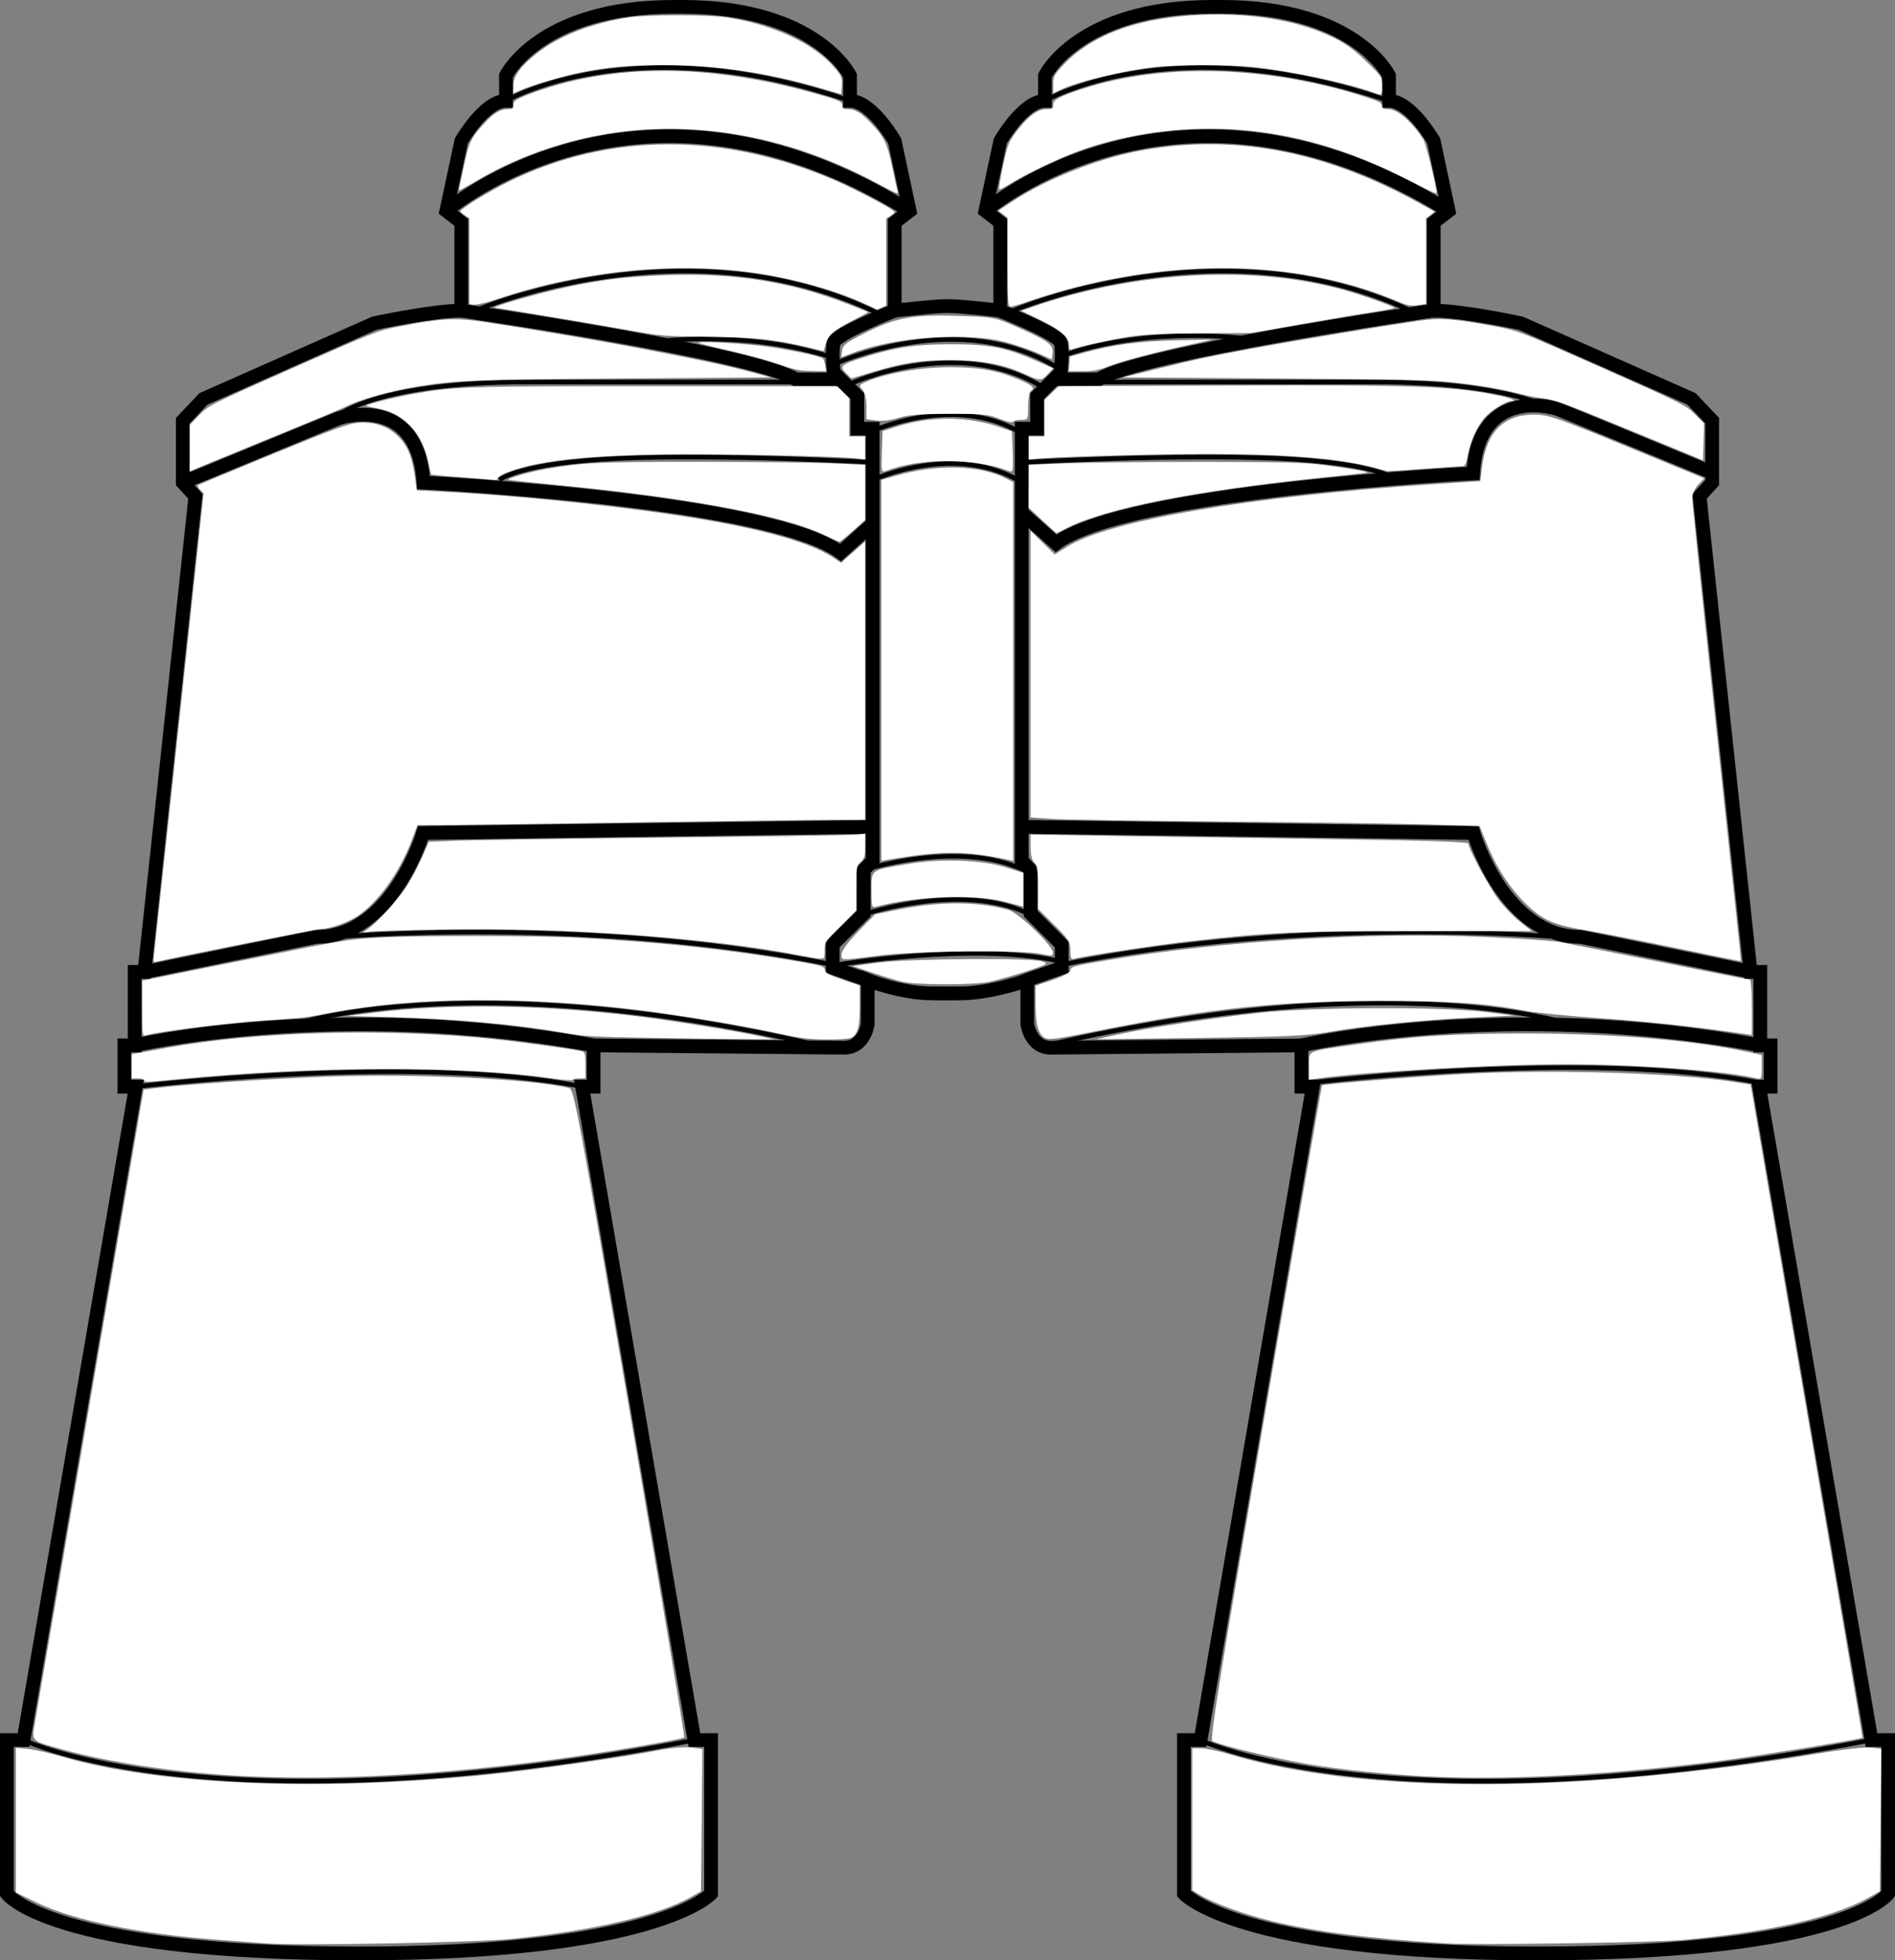
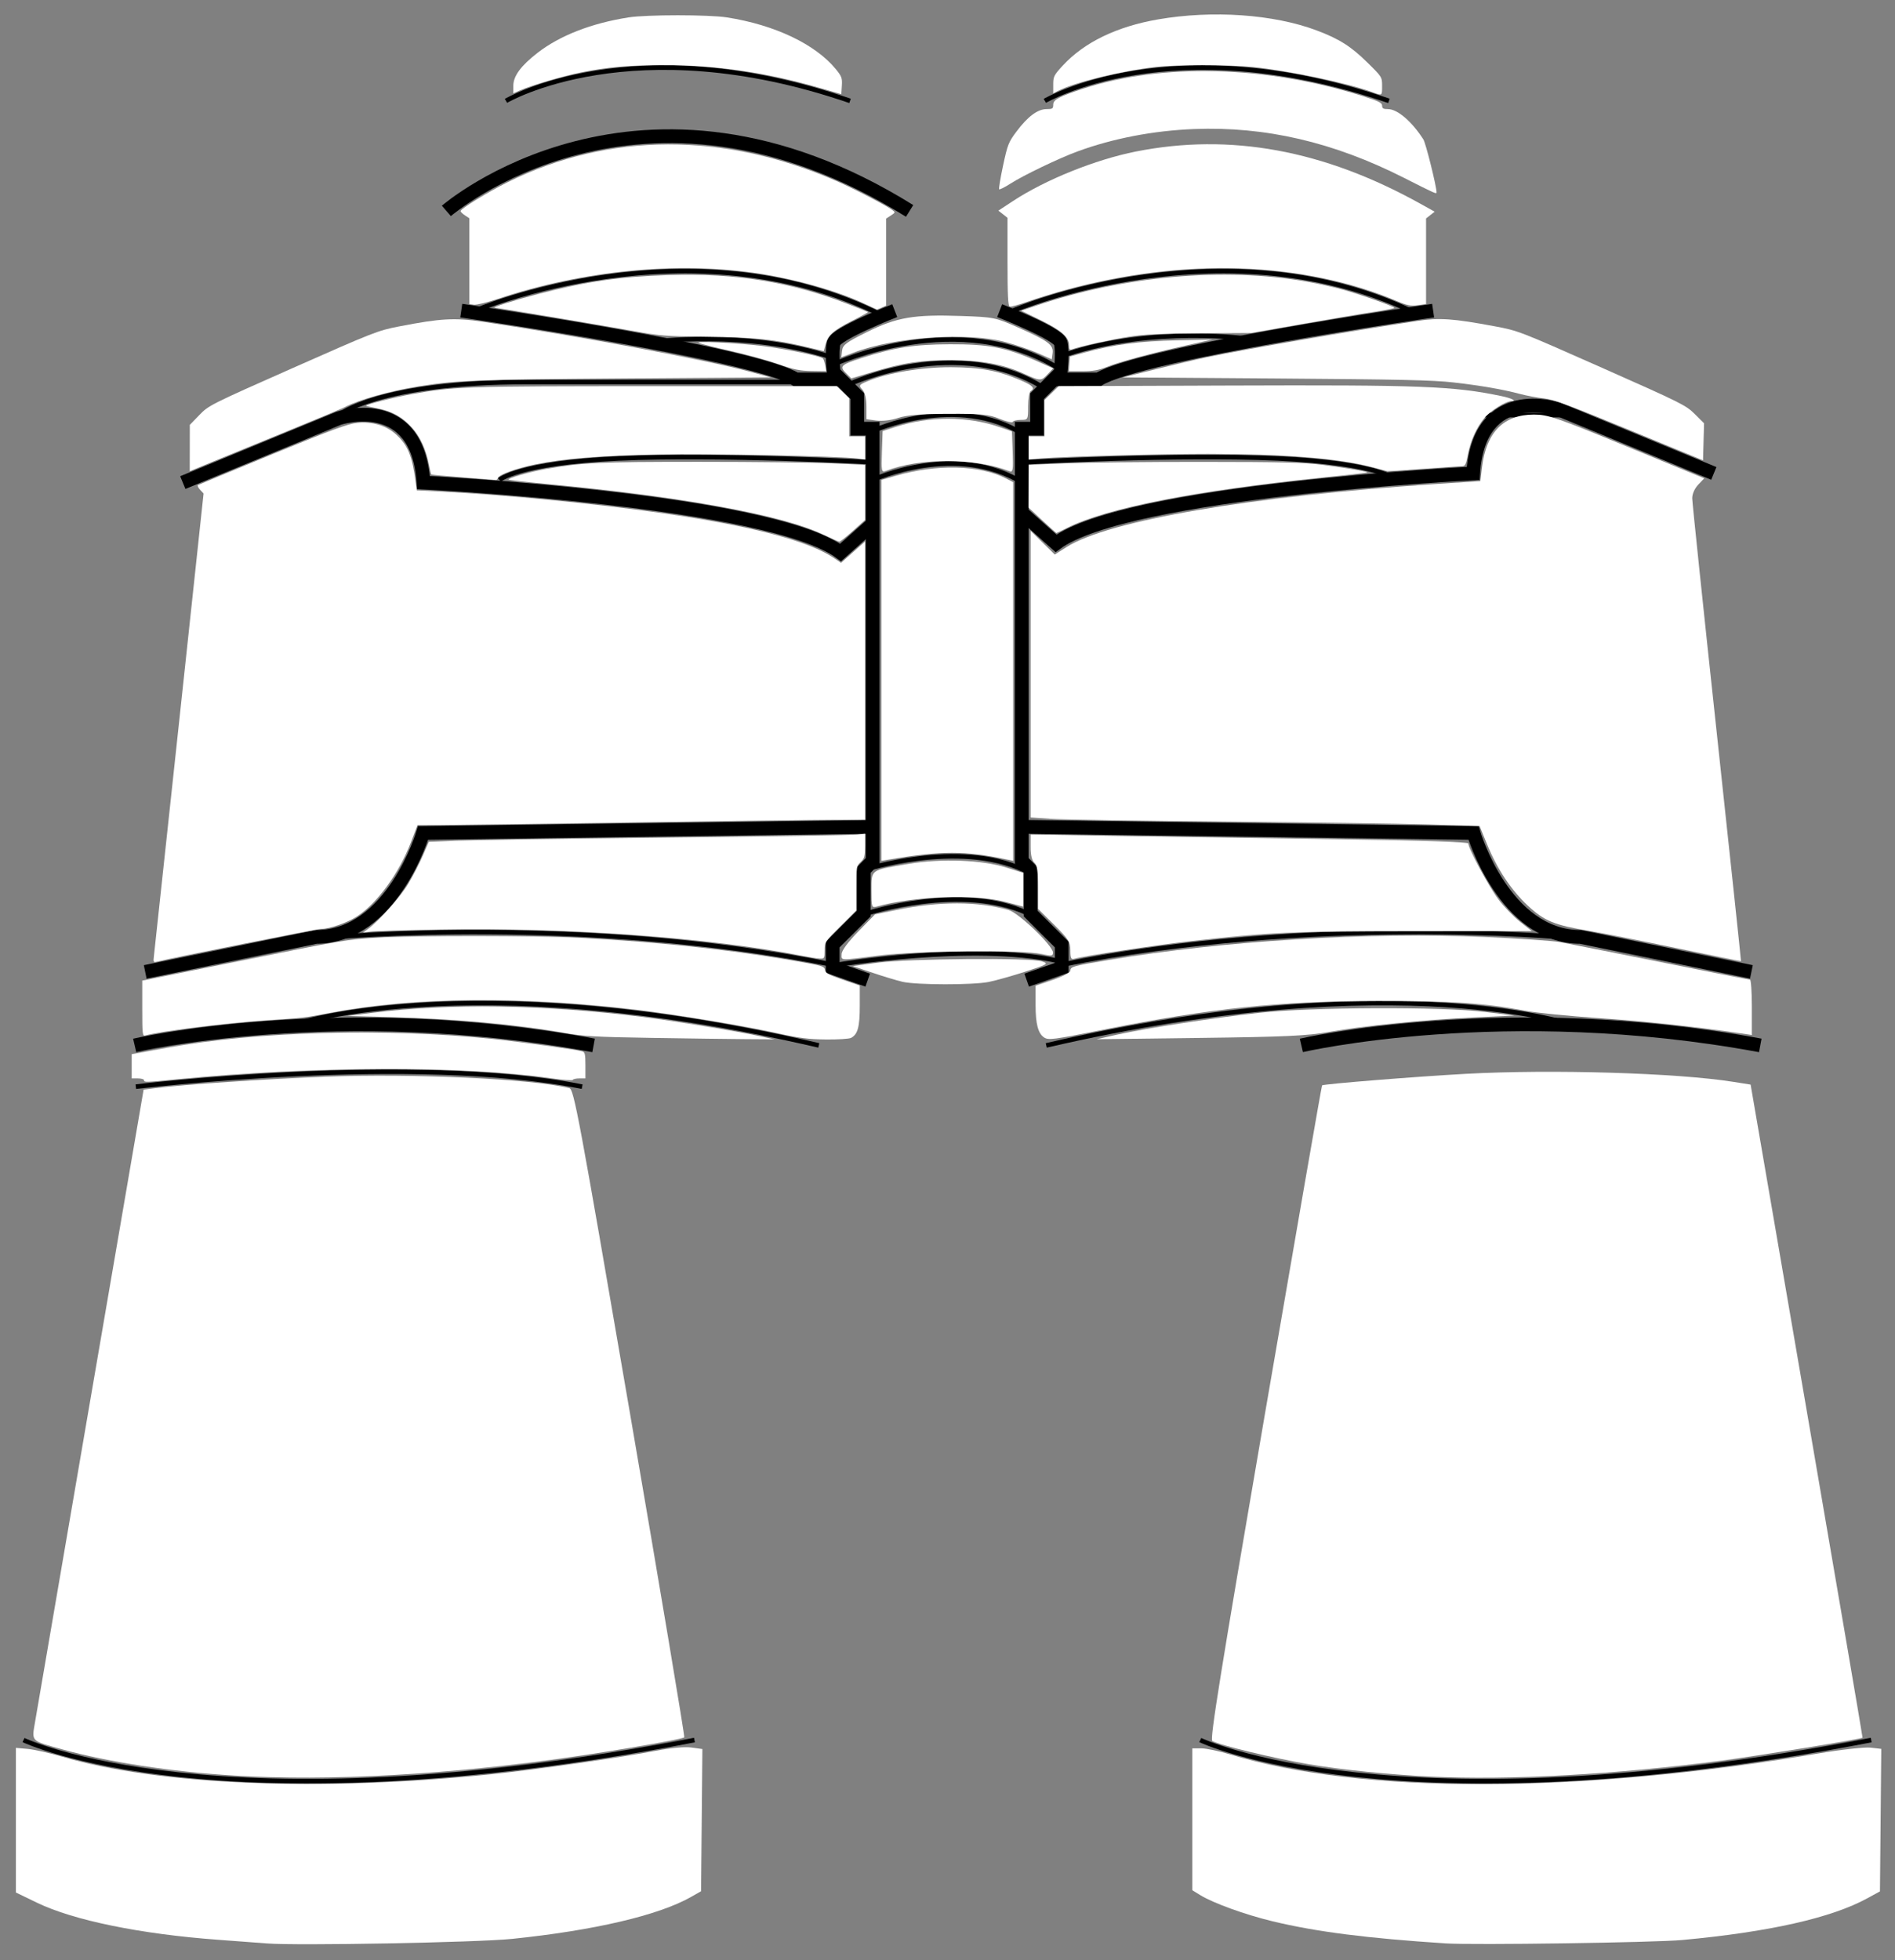
<svg xmlns="http://www.w3.org/2000/svg" xmlns:ns1="http://sodipodi.sourceforge.net/DTD/sodipodi-0.dtd" xmlns:ns2="http://www.inkscape.org/namespaces/inkscape" version="1.1" x="0px" y="0px" width="413.412" height="427.535" viewBox="0 0 413.412 427.535" enable-background="new 0 0 613.324 724.355" xml:space="preserve" id="svg93" ns1:docname="weapon_binoculars.svg" ns2:version="1.0.2-2 (e86c870879, 2021-01-15)">
  <rect x="0" y="0" width="413.412" height="427.535" fill="#808080" stroke="none" />
  <defs id="defs97" />
  <ns1:namedview pagecolor="#ffffff" bordercolor="#666666" borderopacity="1" objecttolerance="10" gridtolerance="10" guidetolerance="10" ns2:pageopacity="0" ns2:pageshadow="2" ns2:window-width="1920" ns2:window-height="1017" id="namedview95" showgrid="false" ns2:zoom="0.65161422" ns2:cx="323.32592" ns2:cy="334.97618" ns2:window-x="-8" ns2:window-y="-8" ns2:window-maximized="1" ns2:current-layer="svg93" ns2:document-rotation="0" ns2:pagecheckerboard="true" />
  <g id="Layer_1" transform="translate(-113.75,-113.272)">
    <g id="Layer_1_1_">
      <g id="g88">
        <g id="g82">
          <g id="g66">
            <g id="g60">
              <g id="g30">
                <g id="g24">
-                   <path style="fill:none;stroke:#000000;stroke-width:3;stroke-miterlimit:10;opacity:1" ns2:connector-curvature="0" id="path2" d="m 323.006,329.938 c 7,0 14.859,-2.899 14.859,-2.899 v 9.566 c 0,0 0.666,5.167 5.167,5.167 l 54.631,-0.5 v 9 h 2.5 l -24.5,142.5 h -3.63 v 33.5 c 0,0 11.5,13.035 76.815,13.035 67.685,0 76.814,-13.035 76.814,-13.035 v -33.5 h -3.631 l -24.5,-142.5 h 2.5 v -9 h -2.25 v -16.03 h -2.125 l -11.125,-103.72 2.75,-3 v -13.5 l -4.5,-4.75 -37.25,-16.5 c 0,0 -12.75,-2.75 -19,-2.75 v -19.25 l 3.25,-2.5 -3.25,-15.25 c 0,0 -5,-8.75 -9.75,-8.75 v -5.5 c 0,0 -7.25,-15 -36.5,-15 h -2.062 c -29.25,0 -36.5,15 -36.5,15 v 5.5 c -4.75,0 -9.75,8.75 -9.75,8.75 l -3.25,15.25 3.25,2.5 v 19.25 c 0,0 -8.438,-1 -11.438,-1 h -0.151 c -3,0 -11.438,1 -11.438,1 v -19.25 l 3.25,-2.5 -3.25,-15.25 c 0,0 -5,-8.75 -9.75,-8.75 v -5.5 c 0,0 -7.25,-15 -36.5,-15 h -2.062 c -29.25,0 -36.5,15 -36.5,15 v 5.5 c -4.75,0 -9.75,8.75 -9.75,8.75 l -3.25,15.25 3.25,2.5 v 19.25 c -6.25,0 -19,2.75 -19,2.75 l -37.25,16.5 -4.5,4.75 v 13.5 l 2.75,3 -11.125,103.72 h -2.125 v 16.03 h -2.25 v 9 h 2.5 l -24.5,142.5 h -3.63 v 33.5 c 0,0 9.13,13.035 76.815,13.035 65.315,0 76.815,-13.035 76.815,-13.035 v -33.5 h -3.63 l -24.5,-142.5 h 2.5 v -9 l 54.631,0.5 c 4.5,0 5.167,-5.167 5.167,-5.167 v -9.566 c 0,0 7.25,2.899 14.25,2.899 z" stroke-miterlimit="10" />
                  <path style="fill:none;stroke:#000000;stroke-width:3;stroke-miterlimit:10;opacity:1" ns2:connector-curvature="0" id="path4" d="m 143.131,341.271 c 0,0 44.321,-10.333 100.119,0" stroke-miterlimit="10" />
                  <path style="fill:none;stroke:#000000;stroke-width:3;stroke-miterlimit:10;opacity:1" ns2:connector-curvature="0" id="path6" d="m 397.654,341.271 c 0,0 44.322,-10.333 100.119,0" stroke-miterlimit="10" />
                  <path style="fill:none;stroke:#000000;stroke-width:3;stroke-miterlimit:10;opacity:1" ns2:connector-curvature="0" id="path8" d="m 308.944,181.021 c 0,0 -12.812,5 -13.312,7 -0.5,2 0,6.5 0,6.5 l 5.147,5.147 v 7.103 h 3.353 v 9 76.25 9 l -1.955,2 v 9.5 l -6.767,6.75 v 5.083 l 7.639,2.684" stroke-miterlimit="10" />
                  <path style="fill:none;stroke:#000000;stroke-width:3;stroke-miterlimit:10;opacity:1" ns2:connector-curvature="0" id="path10" d="m 331.837,181.021 c 0,0 12.812,5 13.312,7 0.5,2 0,6.5 0,6.5 l -5.147,5.147 v 7.103 h -3.353 v 9 76.25 9 l 1.955,2 v 9.5 l 6.767,6.75 v 5.083 l -7.639,2.684" stroke-miterlimit="10" />
                  <path style="fill:none;stroke:#000000;stroke-width:3;stroke-miterlimit:10;opacity:1" ns2:connector-curvature="0" id="path12" d="m 153.631,218.521 34.042,-14.042 c 0,0 17.208,-5.708 18.458,14.042 0,0 75.5,3.75 91,15.25 l 7,-6.25" stroke-miterlimit="10" />
                  <path style="fill:none;stroke:#000000;stroke-width:3;stroke-miterlimit:10;opacity:1" ns2:connector-curvature="0" id="path14" d="m 487.634,216.521 -34.041,-14.042 c 0,0 -17.209,-5.708 -18.459,14.042 0,0 -75.5,3.75 -91,15.25 l -7,-6.25" stroke-miterlimit="10" />
                  <path style="fill:none;stroke:#000000;stroke-width:3;stroke-miterlimit:10;opacity:1" ns2:connector-curvature="0" id="path16" d="m 304.131,293.605 -98.083,1.333 c 0,0 -6.667,22.667 -23.333,22.667 l -37.284,7.636" stroke-miterlimit="10" />
                  <path style="fill:none;stroke:#000000;stroke-width:3;stroke-miterlimit:10;opacity:1" ns2:connector-curvature="0" id="path18" d="m 337.134,293.605 98.083,1.333 c 0,0 6.666,22.667 23.334,22.667 l 37.283,7.636" stroke-miterlimit="10" />
                  <path style="fill:none;stroke:#000000;stroke-width:3;stroke-miterlimit:10;opacity:1" ns2:connector-curvature="0" id="path20" d="m 214.381,181.021 c 0,0 63.75,9.25 73,15 h 9.75" stroke-miterlimit="10" />
                  <path style="fill:none;stroke:#000000;stroke-width:3;stroke-miterlimit:10;opacity:1" ns2:connector-curvature="0" id="path22" d="m 426.4,181.021 c 0,0 -63.75,9.25 -73,15 h -9.75" stroke-miterlimit="10" />
                </g>
                <path style="fill:none;stroke:#000000;stroke-width:3;stroke-miterlimit:10;opacity:1" ns2:connector-curvature="0" id="path26" d="m 211.131,159.271 c 0,0 42.208,-36.667 101.062,0" stroke-miterlimit="10" />
-                 <path style="fill:none;stroke:#000000;stroke-width:3;stroke-miterlimit:10;opacity:1" ns2:connector-curvature="0" id="path28" d="m 328.697,159.271 c 0,0 42.208,-36.667 101.063,0" stroke-miterlimit="10" />
              </g>
              <path style="fill:none;stroke:#000000;stroke-miterlimit:10;opacity:1" ns2:connector-curvature="0" id="path32" d="m 187.673,203.796 c 0,0 8.458,-7.208 41.208,-7.208 h 68.25" stroke-miterlimit="10" />
-               <path style="fill:none;stroke:#000000;stroke-miterlimit:10;opacity:1" ns2:connector-curvature="0" id="path34" d="m 454.748,203.796 c 0,0 -8.458,-7.208 -41.208,-7.208 h -68.25" stroke-miterlimit="10" />
+               <path style="fill:none;stroke:#000000;stroke-miterlimit:10;opacity:1" ns2:connector-curvature="0" id="path34" d="m 454.748,203.796 h -68.25" stroke-miterlimit="10" />
              <path style="fill:none;stroke:#000000;stroke-miterlimit:10;opacity:1" ns2:connector-curvature="0" id="path36" d="m 222.713,217.946 c 0,0 4.002,-3.692 26.002,-4.692 22,-1 55.417,0.833 55.417,0.833" stroke-miterlimit="10" />
              <path style="fill:none;stroke:#000000;stroke-miterlimit:10;opacity:1" ns2:connector-curvature="0" id="path38" d="m 418.553,217.946 c 0,0 -4.003,-3.692 -26.003,-4.692 -22,-1 -55.417,0.833 -55.417,0.833" stroke-miterlimit="10" />
              <path style="fill:none;stroke:#000000;stroke-miterlimit:10;opacity:1" ns2:connector-curvature="0" id="path40" d="m 185.953,317.711 c 0,0 55.233,-5.037 109.456,5.963" stroke-miterlimit="10" />
              <path style="fill:none;stroke:#000000;stroke-miterlimit:10;opacity:1" ns2:connector-curvature="0" id="path42" d="m 454.827,317.711 c 0,0 -55.233,-5.037 -109.456,5.963" stroke-miterlimit="10" />
              <path style="fill:none;stroke:#000000;stroke-miterlimit:10;opacity:1" ns2:connector-curvature="0" id="path44" d="m 143.381,350.271 c 0,0 60.405,-7.333 97.369,0" stroke-miterlimit="10" />
-               <path style="fill:none;stroke:#000000;stroke-miterlimit:10;opacity:1" ns2:connector-curvature="0" id="path46" d="m 400.1,349.38 c 0,0 60.404,-7.333 97.369,0" stroke-miterlimit="10" />
              <path style="fill:none;stroke:#000000;stroke-miterlimit:10;opacity:1" ns2:connector-curvature="0" id="path48" d="m 118.881,492.772 c 0,0 41.905,20.167 146.369,0" stroke-miterlimit="10" />
              <path style="fill:none;stroke:#000000;stroke-miterlimit:10;opacity:1" ns2:connector-curvature="0" id="path50" d="m 375.6,492.772 c 0,0 41.905,20.167 146.37,0" stroke-miterlimit="10" />
              <path style="fill:none;stroke:#000000;stroke-miterlimit:10;opacity:1" ns2:connector-curvature="0" id="path52" d="m 217.381,181.021 c 0,0 46.852,-20.103 88.926,1.074" stroke-miterlimit="10" />
              <path style="fill:none;stroke:#000000;stroke-miterlimit:10;opacity:1" ns2:connector-curvature="0" id="path54" d="m 334.766,181.021 c 0,0 46.852,-20.103 88.926,1.074" stroke-miterlimit="10" />
              <path style="fill:none;stroke:#000000;stroke-miterlimit:10;opacity:1" ns2:connector-curvature="0" id="path56" d="m 224.131,135.271 c 0,0 27.542,-16.333 75.062,0" stroke-miterlimit="10" />
              <path style="fill:none;stroke:#000000;stroke-miterlimit:10;opacity:1" ns2:connector-curvature="0" id="path58" d="m 341.697,135.271 c 0,0 27.542,-16.333 75.063,0" stroke-miterlimit="10" />
            </g>
            <path style="fill:none;stroke:#000000;stroke-miterlimit:10;opacity:1" ns2:connector-curvature="0" id="path62" d="m 255.756,187.891 c 0,0 20.7,-2.939 39.663,3.388" stroke-miterlimit="10" />
            <path style="fill:none;stroke:#000000;stroke-miterlimit:10;opacity:1" ns2:connector-curvature="0" id="path64" d="m 386.035,187.168 c 0,0 -20.7,-2.939 -39.663,3.388" stroke-miterlimit="10" />
          </g>
          <path style="fill:none;stroke:#000000;stroke-miterlimit:10;opacity:1" ns2:connector-curvature="0" id="path68" d="m 304.131,217.946 c 0,0 18.376,-8.535 33.003,0.795" stroke-miterlimit="10" />
          <path style="fill:none;stroke:#000000;stroke-miterlimit:10;opacity:1" ns2:connector-curvature="0" id="path70" d="m 304.131,207.281 c 0,0 18.376,-8.535 33.003,0.795" stroke-miterlimit="10" />
          <path style="fill:none;stroke:#000000;stroke-miterlimit:10;opacity:1" ns2:connector-curvature="0" id="path72" d="m 299.228,196.977 c 0,0 23.64,-10.979 42.458,1.023" stroke-miterlimit="10" />
          <path style="fill:none;stroke:#000000;stroke-miterlimit:10;opacity:1" ns2:connector-curvature="0" id="path74" d="m 295.929,192.617 c 0,0 27.313,-12.686 49.056,1.184" stroke-miterlimit="10" />
          <path style="fill:none;stroke:#000000;stroke-miterlimit:10;opacity:1" ns2:connector-curvature="0" id="path76" d="m 302.176,303.021 c 0,0 20.606,-6.75 34.958,0" stroke-miterlimit="10" />
          <path style="fill:none;stroke:#000000;stroke-miterlimit:10;opacity:1" ns2:connector-curvature="0" id="path78" d="m 302.977,312.459 c 0,0 20.605,-6.75 34.958,0" stroke-miterlimit="10" />
          <path style="fill:none;stroke:#000000;stroke-miterlimit:10;opacity:1" ns2:connector-curvature="0" id="path80" d="m 296.506,323.674 c 0,0 29.25,-4.903 47.75,-0.903" stroke-miterlimit="10" />
        </g>
        <path style="fill:none;stroke:#000000;stroke-miterlimit:10;opacity:1" ns2:connector-curvature="0" id="path84" d="m 176.345,337.136 c 0,0 38.536,-13.865 116.036,4.135" stroke-miterlimit="10" />
        <path style="fill:none;stroke:#000000;stroke-miterlimit:10;opacity:1" ns2:connector-curvature="0" id="path86" d="m 458.037,337.136 c 0,0 -38.536,-13.865 -116.036,4.135" stroke-miterlimit="10" />
      </g>
    </g>
  </g>
  <g id="Layer_2_1_" transform="translate(-113.75,-113.272)">
</g>
  <path style="fill:#ffffff;stroke-width:0.543;stroke-miterlimit:10" d="m 50.94,387.236 c -13.498,-0.807 -27.317,-2.919 -37.399,-5.715 -6.933,-1.923 -6.629,-1.613 -5.885,-6.013 0.344,-2.032 5.812,-33.884 12.15,-70.782 l 11.525,-67.087 2.48,-0.318 c 6.111,-0.783 24.279,-2.007 37.019,-2.493 19.372,-0.739 45.324,0.466 53.368,2.478 1.01,0.253 2.039,5.77 13.218,70.812 6.668,38.796 12.008,70.654 11.866,70.795 -0.383,0.383 -13.62,2.688 -24.488,4.263 -26.744,3.877 -52.883,5.315 -73.855,4.061 z" id="path967" />
  <path style="fill:#ffffff;stroke-width:0.543;stroke-miterlimit:10" d="m 58.264,423.856 c -1.343,-0.108 -6.104,-0.464 -10.58,-0.79 -16.985,-1.238 -31.653,-4.237 -39.648,-8.107 l -4.572,-2.213 v -15.772 -15.772 l 2.577,0.231 c 1.417,0.127 4.775,0.879 7.46,1.672 21.122,6.234 56.251,7.684 93.595,3.863 9.382,-0.96 28.531,-3.69 36.004,-5.134 3.263,-0.63 6.281,-0.905 7.74,-0.705 l 2.392,0.328 -0.144,15.507 -0.144,15.507 -2.17,1.235 c -7.062,4.017 -21.109,7.311 -39.057,9.158 -7.613,0.784 -46.968,1.514 -53.453,0.992 z" id="path969" />
  <path style="fill:#ffffff;stroke-width:0.543;stroke-miterlimit:10" d="m 315.448,423.849 c -17.222,-1.116 -28.279,-2.526 -37.819,-4.822 -5.956,-1.434 -12.915,-3.948 -15.761,-5.694 l -1.763,-1.082 v -15.472 -15.472 h 1.956 c 1.076,0 3.945,0.604 6.375,1.341 28.643,8.695 75.724,8.619 128.128,-0.206 5.233,-0.881 10.225,-1.438 11.538,-1.287 l 2.314,0.267 -0.144,15.54 -0.144,15.54 -2.713,1.487 c -7.853,4.303 -21.425,7.366 -40.422,9.12 -6.069,0.561 -45.563,1.127 -51.545,0.74 z" id="path971" />
  <path style="fill:#ffffff;stroke-width:0.543;stroke-miterlimit:10" d="m 311.921,387.459 c -8.801,-0.418 -19.212,-1.472 -26.274,-2.662 -7.559,-1.273 -19.722,-4.203 -21.173,-5.1 -0.56,-0.346 1.83,-15.187 11.535,-71.633 6.733,-39.158 12.318,-71.265 12.412,-71.349 0.338,-0.304 20.504,-1.922 31.368,-2.516 18.712,-1.024 46.022,-0.207 58.327,1.745 l 3.798,0.602 12.247,71.16 c 6.736,39.138 12.213,71.216 12.173,71.285 -0.159,0.271 -22.715,3.94 -30.659,4.987 -23.027,3.035 -46.327,4.307 -63.753,3.48 z" id="path973" />
-   <path style="fill:#ffffff;stroke-width:0.543;stroke-miterlimit:10" d="m 285.606,232.49 c 0,-3.516 -0.857,-3.116 10.038,-4.686 13.071,-1.883 21.722,-2.425 38.252,-2.394 18.727,0.035 36.116,1.518 47.611,4.061 l 2.849,0.63 v 2.685 c 0,2.512 -0.079,2.666 -1.221,2.386 -6.544,-1.605 -26.509,-3.076 -41.634,-3.069 -14.95,0.007 -43.478,1.631 -53.589,3.05 l -2.306,0.324 z" id="path975" />
  <path style="fill:#ffffff;stroke-width:0.543;stroke-miterlimit:10" d="m 243.879,225.614 c 6.261,-1.395 20.567,-3.585 30.875,-4.727 11.189,-1.239 39.68,-1.354 49.104,-0.198 l 6.511,0.799 -8.681,0.4 c -10.851,0.499 -24.292,1.845 -31.741,3.177 -4.743,0.848 -9.469,1.067 -28.214,1.304 l -22.517,0.285 z" id="path979" />
  <path style="fill:#ffffff;stroke-width:0.543;stroke-miterlimit:10" d="m 227.767,226.257 c -1.296,-0.865 -1.845,-2.954 -1.845,-7.022 v -4.253 l 3.798,-1.293 c 2.089,-0.711 3.798,-1.605 3.798,-1.986 0,-0.884 0.557,-1.04 8.41,-2.354 24.873,-4.16 56.444,-6.098 81.658,-5.013 7.61,0.327 15.179,0.844 16.82,1.148 1.641,0.304 11.53,2.267 21.975,4.363 10.445,2.096 19.173,3.809 19.397,3.807 0.224,-0.002 0.407,2.714 0.407,6.036 v 6.04 l -2.306,-0.337 c -10.276,-1.501 -20.948,-2.65 -31.063,-3.344 -6.565,-0.451 -13.768,-1.165 -16.006,-1.588 -8.936,-1.688 -16.214,-2.171 -32.284,-2.142 -21.537,0.038 -36.328,1.58 -59.587,6.212 -11.296,2.249 -12.21,2.369 -13.173,1.726 z" id="path981" />
  <path style="fill:#ffffff;stroke-width:0.543;stroke-miterlimit:10" d="m 233.518,207.296 c 0,-1.848 -0.403,-2.487 -3.527,-5.582 l -3.527,-3.495 v -4.697 c 0,-3.513 -0.205,-4.867 -0.814,-5.372 -0.526,-0.437 -0.814,-1.641 -0.814,-3.406 v -2.731 l 22.11,0.353 c 12.161,0.194 33.647,0.514 47.747,0.711 15.933,0.223 25.637,0.557 25.637,0.884 0,1.099 4.503,9.46 6.566,12.192 1.185,1.57 3.311,3.769 4.724,4.886 l 2.569,2.032 -26.327,0.018 c -25.925,0.018 -31.027,0.25 -48.302,2.196 -7.332,0.826 -23.308,3.247 -25.094,3.803 -0.791,0.246 -0.95,-0.053 -0.95,-1.792 z" id="path983" />
  <path style="fill:#ffffff;stroke-width:0.543;stroke-miterlimit:10" d="m 365.908,206.819 c -7.61,-1.582 -16.155,-3.268 -18.99,-3.746 -7.864,-1.325 -9.957,-2.176 -13.562,-5.513 -3.684,-3.411 -6.744,-8.017 -8.995,-13.544 l -1.573,-3.862 -11.402,-0.338 c -6.271,-0.186 -26.296,-0.469 -44.499,-0.628 -18.204,-0.16 -35.112,-0.428 -37.574,-0.597 l -4.476,-0.306 v -31.265 -31.265 l 2.634,2.595 2.634,2.595 2.596,-1.646 c 9.113,-5.779 40.175,-11.088 80.28,-13.721 l 9.964,-0.654 0.367,-3.014 c 0.931,-7.647 4.719,-11.492 11.321,-11.492 3.081,0 4.835,0.602 20.268,6.952 l 16.895,6.952 -1.316,1.386 c -0.791,0.832 -1.312,2.024 -1.306,2.984 0.006,0.879 2.417,23.939 5.36,51.244 2.942,27.305 5.318,49.672 5.28,49.704 -0.038,0.032 -6.296,-1.237 -13.905,-2.82 z" id="path985" />
  <path style="fill:#ffffff;stroke-width:0.543;stroke-miterlimit:10" d="m 196.894,214.128 c -1.194,-0.274 -4.124,-1.157 -6.511,-1.962 l -4.341,-1.463 5.426,-0.745 c 6.512,-0.894 33.367,-1.116 35.81,-0.296 1.56,0.523 1.414,0.616 -3.527,2.229 -2.835,0.925 -6.448,1.944 -8.03,2.264 -3.435,0.694 -15.767,0.677 -18.828,-0.027 z" id="path987" />
  <path style="fill:#ffffff;stroke-width:0.543;stroke-miterlimit:10" d="m 183.61,208.089 c 0.006,-0.766 1.365,-2.61 3.65,-4.951 l 3.641,-3.73 4.773,-0.978 c 9.234,-1.892 17.633,-1.883 24.354,0.027 2.205,0.626 9.675,7.792 9.686,9.29 0.006,0.767 -0.322,0.807 -2.571,0.311 -4.195,-0.925 -26.992,-0.705 -35.319,0.341 -8.914,1.12 -8.225,1.146 -8.213,-0.311 z" id="path989" />
  <path style="fill:#ffffff;stroke-width:0.543;stroke-miterlimit:10" d="m 190.112,194.167 c 0,-4.588 -0.323,-4.358 8.119,-5.77 7.179,-1.2 16.032,-0.865 21.316,0.807 l 3.662,1.159 v 3.68 3.68 l -3.934,-1.034 c -6.605,-1.736 -19.757,-1.259 -27.943,1.014 -1.184,0.329 -1.221,0.221 -1.221,-3.536 z" id="path991" />
  <path style="fill:#ffffff;stroke-width:0.543;stroke-miterlimit:10" d="m 192.282,146.207 v -41.538 l 3.088,-0.898 c 8.939,-2.599 18.38,-2.378 24.068,0.563 l 1.601,0.828 v 41.29 41.29 l -1.763,-0.371 c -8.63,-1.817 -14,-1.82 -24.687,-0.015 l -2.306,0.39 z" id="path993" />
  <path style="fill:#ffffff;stroke-width:0.543;stroke-miterlimit:10" d="m 192.395,98.554 0.159,-4.543 2.98,-0.954 c 7.283,-2.333 15.573,-2.311 22.438,0.058 l 2.796,0.965 0.159,4.509 c 0.138,3.925 0.048,4.466 -0.698,4.18 -7.662,-2.94 -19.47,-2.961 -27.019,-0.046 -0.895,0.345 -0.96,0.012 -0.814,-4.168 z" id="path995" />
  <path style="fill:#ffffff;stroke-width:0.543;stroke-miterlimit:10" d="m 218.055,91.337 c -2.34,-0.952 -3.87,-1.1 -11.123,-1.075 -6.154,0.021 -9.102,0.26 -10.991,0.888 -1.54,0.512 -3.455,0.741 -4.748,0.568 l -2.167,-0.291 V 88.692 c 0,-1.777 -0.313,-3.08 -0.893,-3.721 -0.843,-0.932 -0.778,-1.035 1.169,-1.849 4.338,-1.812 11.762,-3.05 18.172,-3.029 6.477,0.021 10.296,0.74 15.241,2.867 2.642,1.137 3.168,1.723 2.122,2.369 -0.298,0.184 -0.543,1.664 -0.543,3.288 0,2.9 -0.028,2.952 -1.583,2.952 -0.87,0 -1.664,0.196 -1.763,0.436 -0.1,0.24 -1.402,-0.061 -2.894,-0.668 z" id="path997" />
  <path style="fill:#ffffff;stroke-width:0.543;stroke-miterlimit:10" d="m 223.209,81.434 c -4.303,-1.968 -9.227,-2.867 -15.771,-2.877 -6.591,-0.011 -10.242,0.538 -16.946,2.546 l -4.774,1.43 -1.173,-1.173 c -1.466,-1.466 -1.096,-1.823 3.397,-3.277 7.04,-2.278 11.434,-2.961 19.262,-2.996 8.43,-0.037 12.358,0.715 18.873,3.612 l 3.681,1.637 -1.198,1.276 c -1.451,1.544 -1.595,1.539 -5.35,-0.178 z" id="path999" />
  <path style="fill:#ffffff;stroke-width:0.543;stroke-miterlimit:10" d="m 226.465,77.046 c -1.641,-0.725 -4.815,-1.812 -7.054,-2.417 -8.289,-2.239 -24.167,-1.153 -33.175,2.27 l -2.699,1.026 0.168,-1.452 c 0.144,-1.246 0.922,-1.825 5.475,-4.076 6.475,-3.202 10.198,-3.835 20.472,-3.482 7.185,0.247 7.434,0.297 12.479,2.524 6.498,2.868 7.736,3.786 7.5,5.562 l -0.181,1.364 z" id="path1001" />
  <path style="fill:#ffffff;stroke-width:0.384;stroke-miterlimit:10" d="m 175.25,208.512 c -19.897,-3.969 -51.452,-6.274 -79.185,-5.784 -7.597,0.134 -14.502,0.342 -15.347,0.461 l -1.535,0.217 1.151,-0.851 c 2.462,-1.82 6.992,-6.911 8.736,-9.817 1.006,-1.677 2.426,-4.42 3.154,-6.097 l 1.324,-3.048 5.862,-0.242 c 3.224,-0.133 23.818,-0.44 45.763,-0.682 21.945,-0.242 40.721,-0.528 41.723,-0.635 l 1.822,-0.195 v 2.632 c 0,2.311 -0.117,2.742 -0.959,3.533 -0.925,0.869 -0.959,1.075 -0.959,5.734 v 4.833 l -3.453,3.437 c -3.385,3.37 -3.453,3.473 -3.453,5.267 0,1.752 -0.045,1.828 -1.055,1.786 -0.58,-0.025 -2.196,-0.272 -3.59,-0.551 z" id="path1003" />
  <path style="fill:#ffffff;stroke-width:0.384;stroke-miterlimit:10" d="m 169.729,225.374 c -7.257,-1.618 -22.183,-4.109 -30.693,-5.121 -25.563,-3.04 -48.834,-2.817 -66.949,0.641 -5.821,1.111 -5.533,1.078 -14.196,1.655 -8.671,0.578 -23.234,2.407 -26.185,3.29 -0.62,0.185 -0.671,-0.268 -0.671,-5.887 v -6.088 l 19.279,-3.885 c 25.189,-5.076 25.263,-5.089 32.161,-5.49 8.06,-0.469 34.537,-0.453 43.708,0.027 18.496,0.967 35.039,2.805 50.143,5.57 3.064,0.561 3.543,0.754 3.645,1.464 0.094,0.662 0.831,1.064 3.857,2.107 l 3.741,1.289 v 4.389 c 0,4.641 -0.432,6.241 -1.897,7.025 -0.408,0.218 -2.853,0.373 -5.463,0.346 -3.832,-0.04 -5.813,-0.292 -10.48,-1.332 z" id="path1005" />
  <path style="fill:#ffffff;stroke-width:0.384;stroke-miterlimit:10" d="m 142.105,226.359 c -12.277,-0.2 -14.84,-0.346 -18.962,-1.08 -10.417,-1.854 -24.101,-3.1 -38.011,-3.459 l -9.4,-0.243 5.371,-0.671 c 17.002,-2.123 37.497,-1.817 59.084,0.883 6.848,0.856 20.515,3.096 25.514,4.181 l 3.261,0.708 -6.33,-0.043 c -3.482,-0.024 -12.718,-0.148 -20.526,-0.275 z" id="path1007" />
  <path style="fill:#ffffff;stroke-width:0.384;stroke-miterlimit:10" d="m 31.418,235.58 c 0,-0.211 -0.604,-0.384 -1.343,-0.384 h -1.343 v -2.644 -2.644 l 1.247,-0.223 c 0.686,-0.123 3.578,-0.65 6.426,-1.172 19.557,-3.583 47.678,-4.34 71.169,-1.915 5.782,0.597 18.218,2.317 19.471,2.692 0.561,0.168 0.671,0.67 0.671,3.053 v 2.852 h -1.311 c -0.721,0 -1.368,0.145 -1.439,0.321 -0.07,0.177 -2.2,0.021 -4.732,-0.345 -19.108,-2.766 -52.154,-2.675 -81.72,0.224 -6.841,0.671 -7.098,0.678 -7.098,0.183 z" id="path1009" />
  <path style="fill:#ffffff;stroke-width:0.384;stroke-miterlimit:10" d="m 33.584,208.469 c 0.101,-0.81 2.578,-23.83 5.506,-51.157 l 5.323,-49.684 -0.771,-0.823 c -0.424,-0.453 -0.628,-0.91 -0.454,-1.016 0.174,-0.106 7.516,-3.151 16.315,-6.767 13,-5.342 16.455,-6.617 18.438,-6.802 3.393,-0.317 6.354,0.586 8.545,2.606 2.505,2.309 3.458,4.656 4.201,10.347 l 0.23,1.765 5.26,0.262 c 13.56,0.676 33.57,2.623 48.039,4.675 19.635,2.785 32.194,6.071 37.825,9.897 l 1.437,0.976 2.622,-2.324 2.622,-2.324 v 30.349 30.349 l -7.002,0.009 c -3.851,0.005 -23.576,0.26 -43.833,0.566 -20.257,0.306 -39.076,0.565 -41.819,0.574 l -4.988,0.017 -1.428,3.733 c -2.59,6.772 -7.409,13.379 -11.826,16.213 -2.092,1.343 -5.933,2.675 -7.712,2.675 -0.886,0 -32.131,6.228 -35.88,7.152 -0.765,0.189 -0.817,0.087 -0.648,-1.267 z" id="path1011" />
  <path style="fill:#ffffff;stroke-width:0.384;stroke-miterlimit:10" d="m 179.706,116.638 c -8.982,-4.321 -30.798,-8.318 -60.567,-11.098 -4.402,-0.411 -8.088,-0.831 -8.19,-0.933 -0.297,-0.297 4.748,-1.748 8.119,-2.336 7.994,-1.393 11.365,-1.549 33.396,-1.549 12.028,0 25.106,0.148 29.062,0.329 l 7.194,0.329 v 6.019 6.019 l -2.658,2.38 c -1.462,1.309 -2.8,2.365 -2.973,2.348 -0.173,-0.018 -1.695,-0.697 -3.383,-1.508 z" id="path1013" />
  <path style="fill:#ffffff;stroke-width:0.384;stroke-miterlimit:10" d="m 101.093,104.131 c -3.776,-0.283 -6.926,-0.575 -6.999,-0.648 -0.073,-0.073 -0.296,-0.989 -0.494,-2.035 -0.636,-3.355 -1.928,-6.185 -3.748,-8.209 -2.057,-2.288 -4.436,-3.601 -7.58,-4.182 -1.239,-0.229 -2.319,-0.482 -2.4,-0.563 -0.243,-0.243 5.962,-1.82 10.055,-2.554 9.162,-1.644 11.319,-1.714 52.828,-1.714 h 39.784 l 1.364,1.322 1.364,1.322 v 4.145 4.145 h 1.726 1.726 v 2.537 2.537 l -1.631,-0.222 c -3.884,-0.529 -32.133,-1.106 -43.45,-0.887 -12.65,0.245 -20.841,0.903 -26.856,2.157 -4.162,0.868 -7.842,2.195 -8.124,2.931 -0.114,0.296 -0.317,0.514 -0.453,0.486 -0.136,-0.029 -3.336,-0.284 -7.113,-0.567 z" id="path1015" />
  <path style="fill:#ffffff;stroke-width:0.384;stroke-miterlimit:10" d="m 41.401,97.718 0.008,-5.053 2.077,-2.146 c 2.044,-2.112 2.366,-2.274 20.422,-10.271 17.577,-7.785 18.546,-8.164 23.141,-9.053 9.184,-1.777 12.137,-1.937 18.425,-0.999 20.799,3.103 48.463,8.269 57.924,10.818 l 4.796,1.292 -32.228,0.236 c -31.992,0.234 -36.587,0.412 -44.697,1.728 -6.315,1.025 -12.988,2.912 -16.113,4.557 -0.528,0.278 -6.139,2.618 -12.469,5.201 -6.33,2.583 -13.711,5.607 -16.402,6.719 l -4.892,2.022 z" id="path1017" />
  <path style="fill:#ffffff;stroke-width:0.384;stroke-miterlimit:10" d="m 227.362,113.468 -2.985,-2.771 0.012,-4.658 0.012,-4.658 7.961,-0.33 c 4.379,-0.181 17.716,-0.323 29.638,-0.315 18.097,0.012 22.501,0.122 26.665,0.665 5.901,0.769 10.128,1.506 9.592,1.671 -0.211,0.065 -4.7,0.563 -9.975,1.108 -27.751,2.862 -46.97,6.661 -55.524,10.974 -1.207,0.609 -2.243,1.102 -2.302,1.096 -0.059,-0.006 -1.45,-1.258 -3.092,-2.782 z" id="path1019" />
  <path style="fill:#ffffff;stroke-width:0.384;stroke-miterlimit:10" d="m 299.023,101.813 c -7.046,-1.859 -18.961,-2.803 -35.489,-2.811 -10.149,-0.005 -31.498,0.568 -36.352,0.976 l -2.782,0.234 v -2.527 -2.527 h 1.726 1.726 v -3.951 -3.951 l 1.553,-1.517 1.553,-1.517 37,-0.136 c 42.13,-0.155 49.111,0.115 59.646,2.312 2.203,0.459 3.401,1.083 2.091,1.089 -1.203,0.006 -4.593,2.144 -5.9,3.722 -1.684,2.033 -2.992,4.948 -3.557,7.93 -0.405,2.133 -0.606,2.541 -1.258,2.543 -0.427,0.002 -4.229,0.258 -8.449,0.57 -4.22,0.312 -7.76,0.545 -7.865,0.518 -0.106,-0.027 -1.746,-0.459 -3.645,-0.96 z" id="path1021" />
  <path style="fill:#ffffff;stroke-width:0.384;stroke-miterlimit:10" d="m 355.438,93.776 c -13.085,-5.389 -16.567,-6.678 -18.608,-6.885 -1.38,-0.141 -3.718,-0.574 -5.196,-0.964 -3.868,-1.021 -8.442,-1.812 -14.579,-2.521 -4.362,-0.504 -11.644,-0.666 -38.75,-0.86 l -33.379,-0.239 7.29,-1.807 c 4.009,-0.994 8.93,-2.148 10.934,-2.565 9.008,-1.874 30.82,-5.634 45.975,-7.925 4.946,-0.748 7.804,-0.553 16.953,1.152 5.124,0.955 5.343,1.04 23.396,9.042 17.36,7.695 18.32,8.174 20.252,10.096 l 2.028,2.018 -0.11,4.044 -0.11,4.044 z" id="path1023" />
  <path style="fill:#ffffff;stroke-width:0.384;stroke-miterlimit:10" d="m 233.299,79.358 0.118,-1.606 3.261,-0.895 c 6.25,-1.715 12.005,-2.469 20.142,-2.639 l 7.673,-0.16 -5.755,1.294 c -7.849,1.765 -14.498,3.565 -17.295,4.681 -1.763,0.704 -3.055,0.931 -5.297,0.931 h -2.965 z" id="path1025" />
  <path style="fill:#ffffff;stroke-width:0.384;stroke-miterlimit:10" d="m 233.225,75.29 c 0,-1.771 -1.747,-3.296 -6.333,-5.525 l -4.117,-2.002 3.211,-1.091 c 19.176,-6.518 41.083,-8.456 59.206,-5.238 2.332,0.414 5.794,1.183 7.693,1.71 4.071,1.128 11.318,3.69 11.318,4.002 0,0.12 -2.115,0.535 -4.7,0.922 -2.585,0.388 -9.62,1.573 -15.634,2.634 l -10.934,1.929 -11.126,0.068 c -8.248,0.05 -12.218,0.236 -15.347,0.717 -3.923,0.604 -11.022,2.166 -12.565,2.765 -0.548,0.213 -0.671,0.049 -0.671,-0.891 z" id="path1027" />
  <path style="fill:#ffffff;stroke-width:0.384;stroke-miterlimit:10" d="m 220.269,66.862 c -0.357,-0.119 -0.473,-2.495 -0.473,-9.758 v -9.6 l -0.995,-0.783 -0.995,-0.783 3.201,-2.104 c 7.063,-4.642 17.973,-9.033 26.796,-10.785 20.555,-4.082 40.968,-0.342 62.037,11.368 l 3.144,1.748 -0.938,0.738 -0.938,0.738 v 9.336 9.336 l -1.824,0.251 c -1.515,0.208 -2.278,0.059 -4.508,-0.884 -20.414,-8.634 -46.416,-9.534 -72.127,-2.496 -2.743,0.751 -6.545,1.921 -8.448,2.601 -1.903,0.679 -3.673,1.164 -3.933,1.078 z" id="path1029" />
  <path style="fill:#ffffff;stroke-width:0.384;stroke-miterlimit:10" d="M 306.313,38.796 C 290.895,30.983 276.069,27.539 260.465,28.147 c -8.807,0.343 -17.628,2.034 -25.339,4.857 -4.085,1.496 -11.825,5.21 -14.731,7.069 -1.219,0.78 -2.309,1.325 -2.422,1.212 -0.113,-0.113 0.27,-2.431 0.852,-5.15 0.988,-4.618 1.182,-5.111 2.946,-7.466 2.439,-3.257 4.606,-4.871 6.542,-4.871 1.306,0 1.459,-0.102 1.459,-0.973 0,-1.085 1.258,-1.761 6.444,-3.461 17.288,-5.666 40.051,-5.069 61.121,1.603 3.45,1.092 4.18,1.455 4.18,2.077 0,0.599 0.264,0.754 1.285,0.754 2.068,0 5.226,2.707 7.722,6.619 0.519,0.813 2.814,10.001 2.875,11.51 0.018,0.456 -0.209,0.355 -7.086,-3.13 z" id="path1031" />
  <path style="fill:#ffffff;stroke-width:0.384;stroke-miterlimit:10" d="m 299.407,20.107 c -5.299,-1.961 -18.49,-4.738 -26.06,-5.486 -5.244,-0.518 -16.565,-0.531 -21.131,-0.025 -7.408,0.822 -17.689,3.335 -21.389,5.229 l -1.055,0.54 v -1.906 c 0,-1.781 0.14,-2.058 2.128,-4.205 4.674,-5.048 11.776,-8.478 20.769,-10.028 11.861,-2.045 25.183,-1.118 34.564,2.405 4.928,1.851 7.491,3.475 11.119,7.047 3.148,3.099 3.165,3.127 3.165,5.084 0,2.175 0.048,2.144 -2.11,1.346 z" id="path1033" />
  <path style="fill:#ffffff;stroke-width:0.384;stroke-miterlimit:10" d="m 178.553,19.102 c -11.514,-3.313 -22.335,-4.894 -33.49,-4.895 -7.684,-5.1e-4 -12.482,0.412 -18.215,1.565 -3.911,0.787 -10.949,2.857 -13.422,3.949 l -1.439,0.635 V 18.687 c 0,-2.111 1.673,-4.373 5.314,-7.187 4.875,-3.766 11.754,-6.44 19.816,-7.702 3.972,-0.622 17.513,-0.622 21.485,0 10.434,1.633 19.277,5.839 23.749,11.296 1.27,1.55 1.41,1.936 1.306,3.59 l -0.117,1.853 z" id="path1035" />
-   <path style="fill:#ffffff;stroke-width:0.384;stroke-miterlimit:10" d="m 190.83,39.709 c -19.71,-10.524 -41.309,-14.018 -61.488,-9.948 -8.766,1.768 -17.911,5.236 -25.124,9.526 -2.268,1.349 -4.119,2.344 -4.113,2.21 0.006,-0.134 0.505,-2.532 1.107,-5.329 1.163,-5.399 1.573,-6.223 4.79,-9.62 1.871,-1.976 3.227,-2.751 4.815,-2.751 0.98,0 1.17,-0.15 1.17,-0.923 0,-0.785 0.422,-1.099 2.821,-2.098 1.552,-0.646 4.702,-1.694 7.002,-2.33 16.269,-4.497 34.632,-3.941 55.018,1.666 6.384,1.756 6.904,1.975 6.904,2.908 0,0.61 0.251,0.777 1.17,0.777 1.675,0 2.983,0.79 5.18,3.128 2.867,3.051 3.451,4.269 4.568,9.533 0.56,2.638 1.089,5.012 1.177,5.275 0.242,0.734 -0.056,0.613 -4.997,-2.025 z" id="path1037" />
  <path style="fill:#ffffff;stroke-width:0.384;stroke-miterlimit:10" d="m 188.528,66.216 c -5.795,-2.71 -14.685,-5.265 -22.636,-6.505 -17.767,-2.771 -38.491,-0.797 -57.19,5.447 -2.334,0.78 -4.708,1.363 -5.275,1.296 l -1.031,-0.121 v -9.365 -9.365 l -0.959,-0.628 c -0.528,-0.346 -0.959,-0.765 -0.959,-0.931 0,-0.507 5.983,-4.176 10.308,-6.322 21.986,-10.908 47.209,-10.978 71.796,-0.2 3.699,1.622 10.71,5.262 12.056,6.26 0.715,0.53 0.706,0.568 -0.288,1.219 l -1.026,0.672 v 9.486 9.486 l -0.977,0.445 c -0.537,0.245 -1.012,0.431 -1.055,0.414 -0.043,-0.017 -1.286,-0.597 -2.764,-1.288 z" id="path1039" />
  <path style="fill:#ffffff;stroke-width:0.384;stroke-miterlimit:10" d="m 176.059,75.709 c -7,-1.682 -11.562,-2.154 -21.886,-2.264 -9.021,-0.096 -10.302,-0.197 -16.114,-1.271 -5.551,-1.025 -29.081,-4.972 -30.101,-5.049 -0.806,-0.061 4.071,-1.608 9.592,-3.044 10.434,-2.713 17.706,-3.76 28.415,-4.091 14.533,-0.45 26.487,1.476 38.903,6.266 2.418,0.933 4.444,1.743 4.501,1.801 0.058,0.057 -1.511,0.923 -3.486,1.922 -4.051,2.052 -5.243,3.115 -5.795,5.176 l -0.384,1.43 z" id="path1041" />
  <path style="fill:#ffffff;stroke-width:0.384;stroke-miterlimit:10" d="m 169.729,79.399 c -2.321,-0.811 -6.983,-2.099 -10.359,-2.863 -3.376,-0.764 -6.484,-1.54 -6.906,-1.724 -1.087,-0.475 7.785,-0.07 13.652,0.623 4.943,0.584 12.953,2.222 13.419,2.744 0.143,0.16 0.365,0.852 0.493,1.538 l 0.233,1.247 -3.156,-0.045 c -2.598,-0.037 -3.901,-0.306 -7.376,-1.52 z" id="path1043" />
</svg>